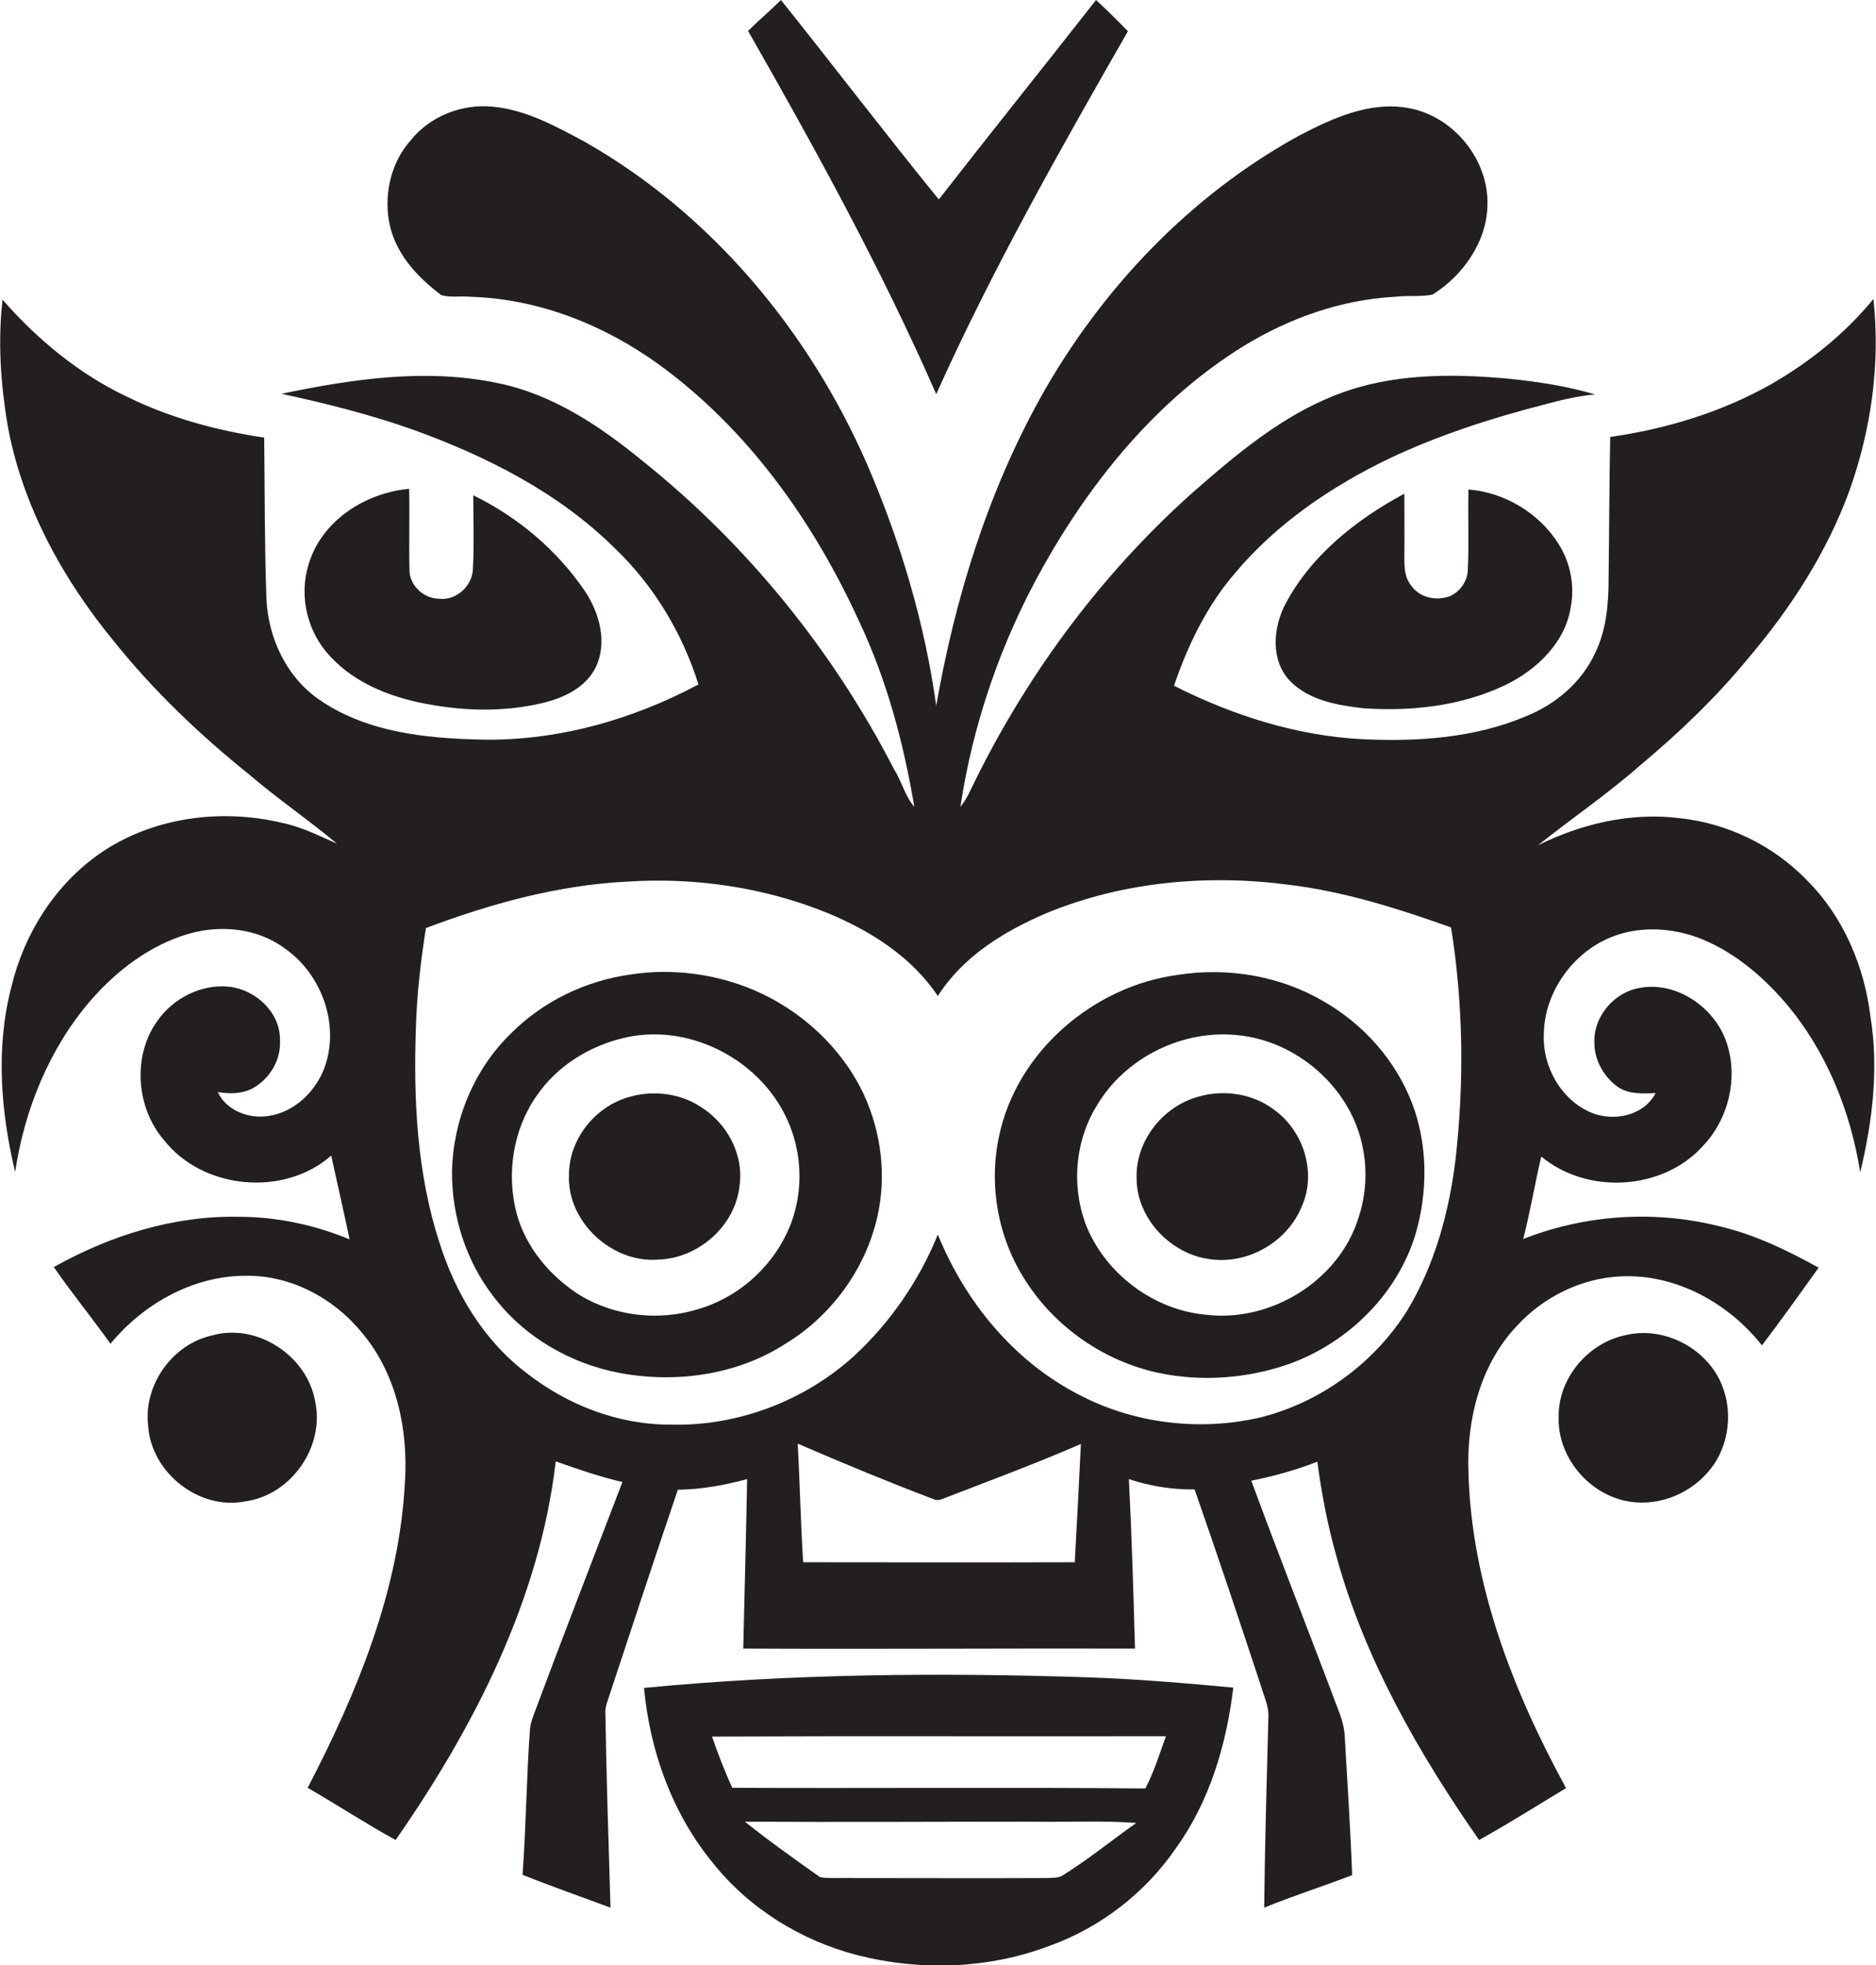
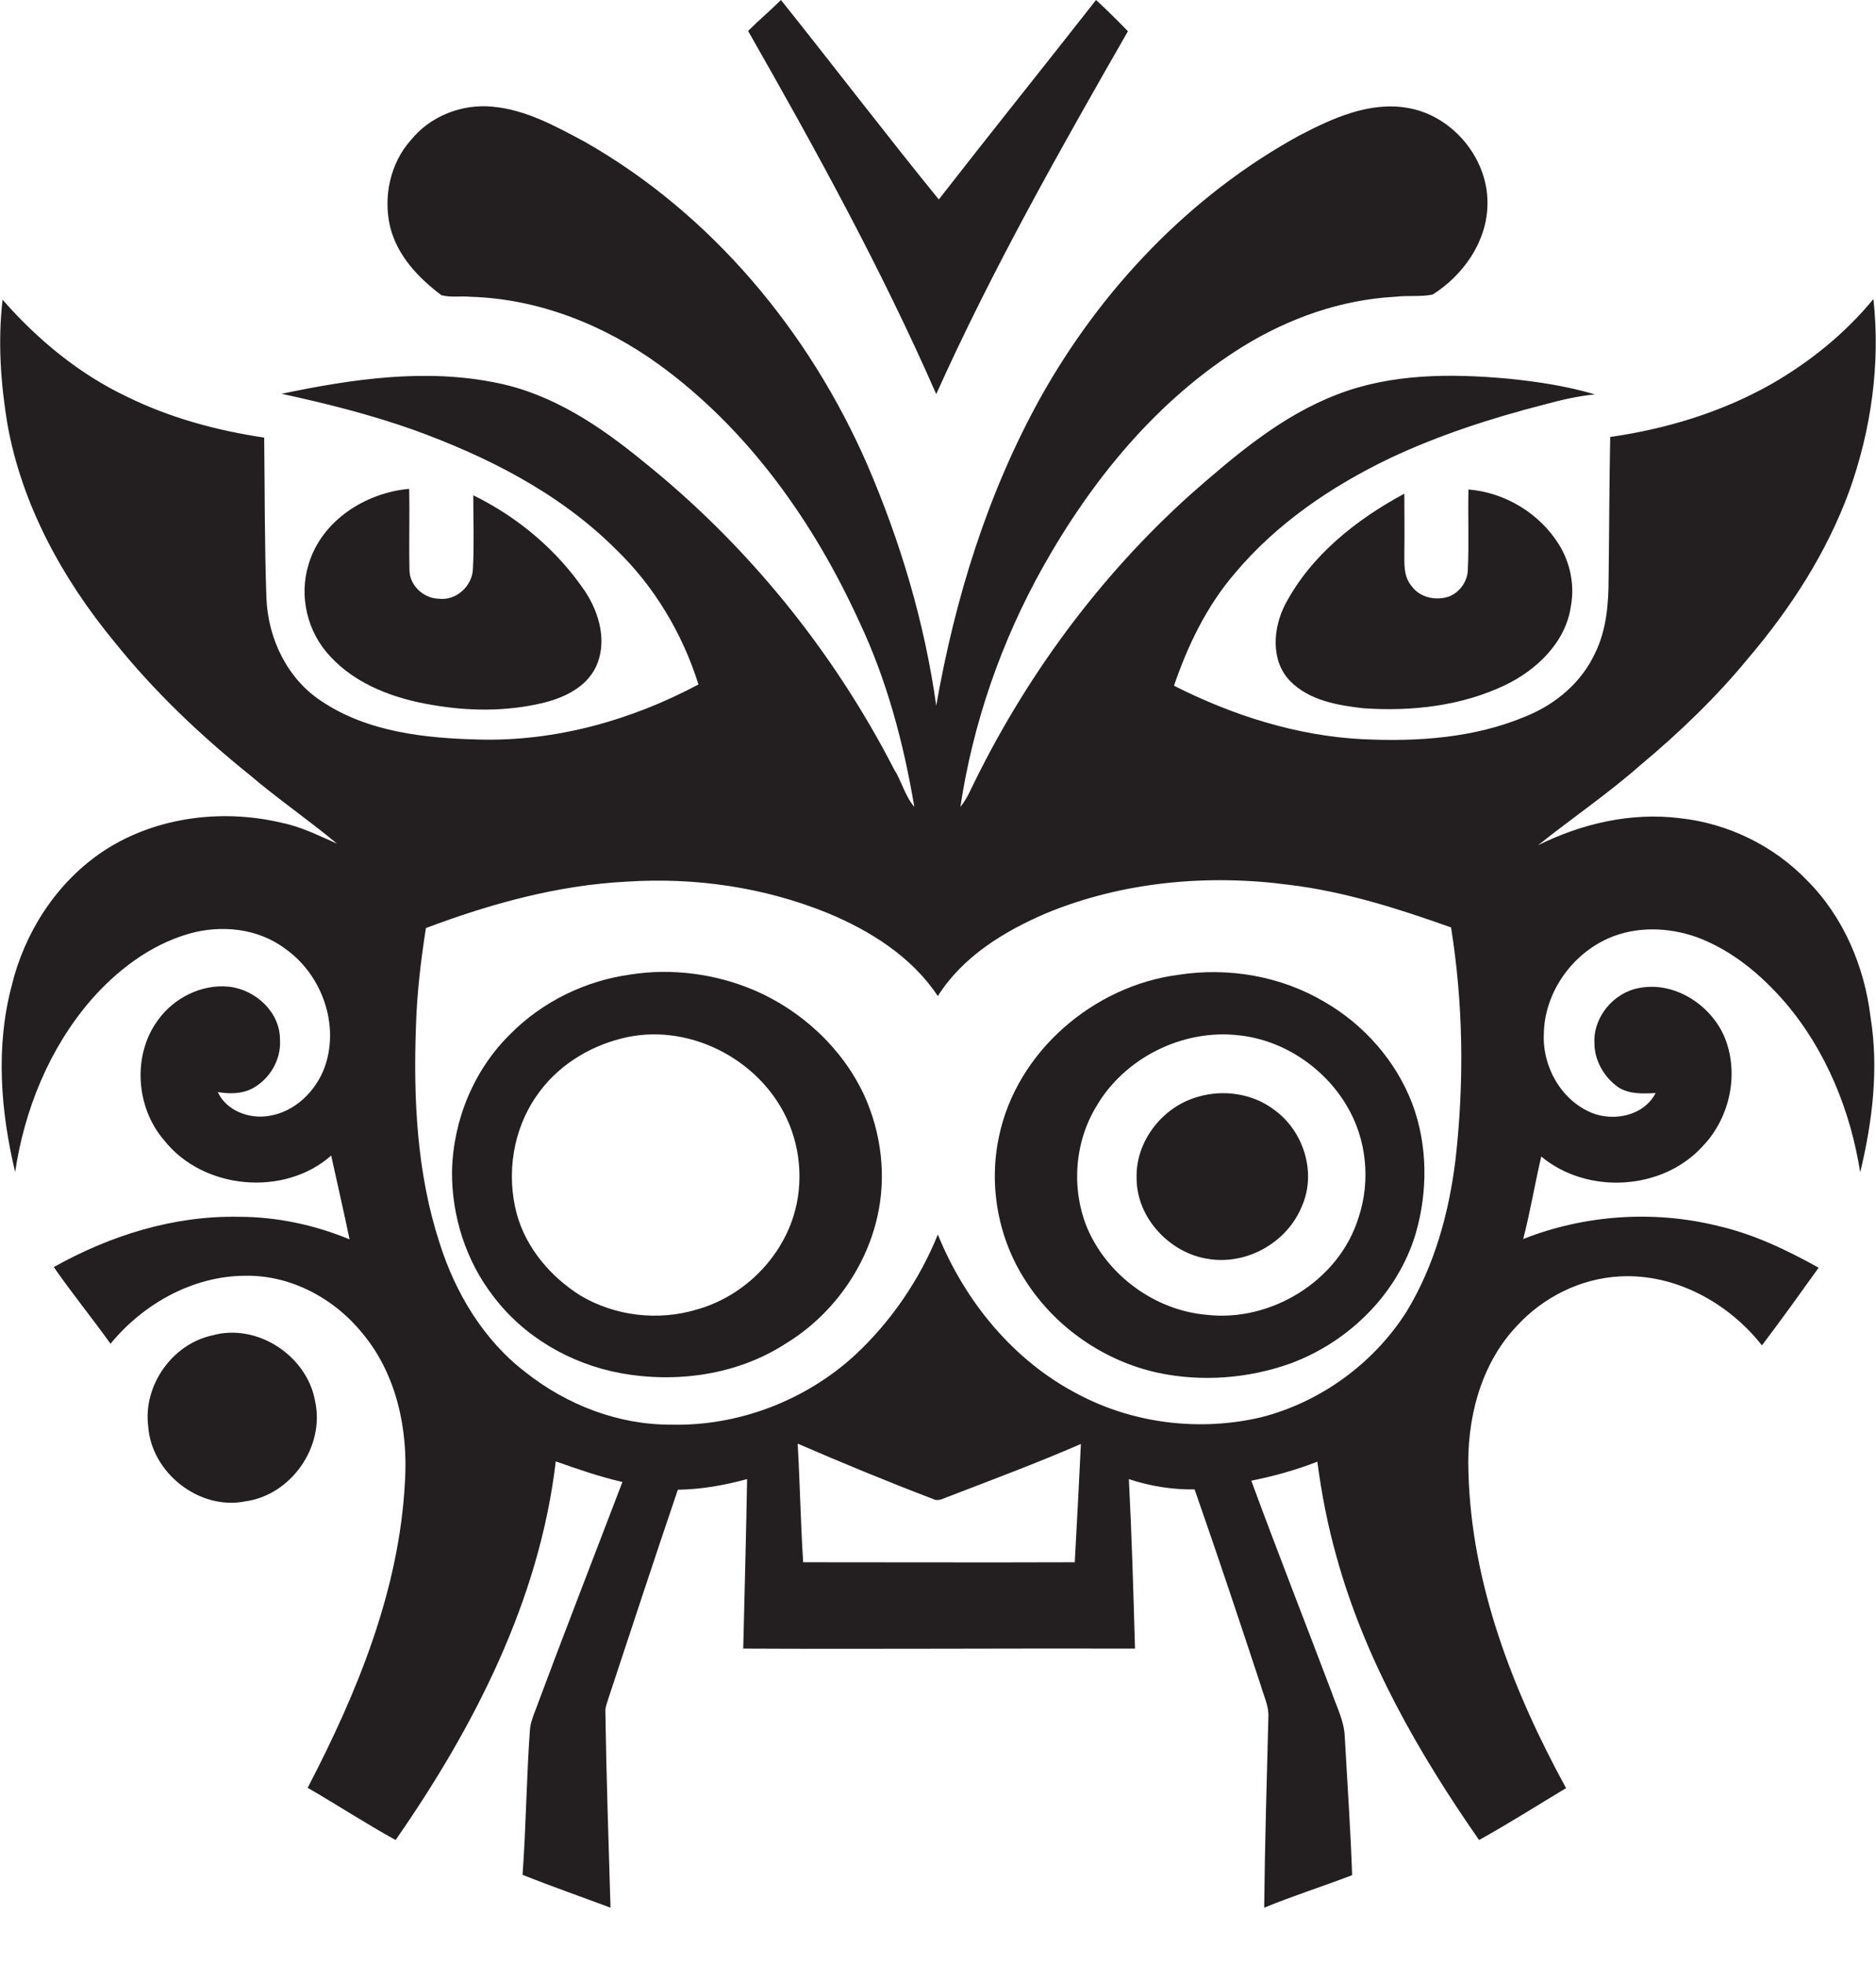
<svg xmlns="http://www.w3.org/2000/svg" version="1.1" id="Layer_1" x="0px" y="0px" viewBox="0 0 582.3 609.9" enable-background="new 0 0 582.3 609.9" xml:space="preserve">
  <g>
    <path fill="#231F20" d="M350.1,9.7c-3.2-3.3-6.5-6.6-9.9-9.7c-16.2,20.7-32.7,41.2-48.8,61.9C274.8,41.5,258.8,20.5,242.4,0   c-3.3,3.3-6.9,6.3-10.2,9.6c21,36.8,41.4,73.9,58.4,112.7C308,83.6,329,46.5,350.1,9.7z" />
    <path fill="#231F20" d="M560.9,273.2c-10.4-10.8-24.6-17.7-39.5-19.3c-15.1-1.9-30.5,1.7-44,8.4c10.5-8.4,21.6-15.9,31.7-24.8   c12.1-10.1,23.6-21.1,33.6-33.3c13.1-15.4,24.3-32.7,31.3-51.8c6.8-19,9.7-39.5,7.5-59.6c-8.8,10.7-19.7,19.5-31.7,26.4   c-15.4,8.7-32.5,13.9-50,16.4c-0.3,14.7-0.3,29.4-0.5,44.1c0,7.8-0.7,15.9-4.2,23c-4.2,9.1-12.3,15.9-21.5,19.6   c-15.9,6.7-33.4,7.9-50.5,7.1c-20.5-1-40.5-7.4-58.7-16.6c4.3-12.6,10.2-24.8,18.9-34.9c13-15.5,30-27,48.1-35.7   c15.3-7.2,31.4-12.4,47.7-16.6c5.2-1.4,10.5-2.7,16-3.2c-8.8-2.6-18-4-27.1-4.9c-17.7-1.6-36.1-1.6-52.9,4.9   c-17.3,6.6-31.6,18.8-45.3,30.8c-28.8,25.8-52,57.5-68.7,92.3c-0.8,1.7-1.8,3.4-3,4.9c3.9-26,12.7-51.4,25.6-74.4   c15.2-27.1,35.6-52.1,62.3-68.6c14.2-8.7,30.3-14.4,47-15.3c3.9-0.5,7.9,0.1,11.7-0.7c9.5-6,16.8-16.4,17-27.8   c0.4-14.2-10.7-27.7-24.7-30.1c-11.9-2.1-23.4,3.2-33.6,8.5c-34,18.6-61.7,47.8-80.5,81.5c-16.4,29.6-26.5,62.3-32.3,95.5   c-3.6-25.8-11.1-50.9-21.4-74.8c-18-41.3-48.3-77.8-87.7-100.2c-9-4.8-18.3-10-28.7-10.9c-9.4-0.9-19.2,2.9-25.2,10.3   c-6.5,7.2-8.7,17.7-6.5,27c2.2,8.9,8.7,15.8,15.9,21.2c2.9,0.8,6,0.2,9,0.5c21.1,0.6,41.5,8.7,58.5,21   c27.7,20.1,48.1,48.9,62.2,79.8c8.6,18.2,13.8,37.8,17.1,57.5c-2.9-3.4-3.9-7.9-6.3-11.7c-19-36.9-45.7-69.8-78.1-95.7   c-13.2-10.8-27.8-20.6-44.8-24.1c-22.3-4.7-45.2-1.3-67.2,3.3c13.8,3,27.4,6.4,40.7,11.1c23,8.3,45.4,19.6,62.9,37   c12,11.5,20.8,26.2,25.8,42.1c-20.8,11.1-44.3,17.7-68,17.1c-16.8-0.4-34.7-2.3-49-11.9c-10.6-6.9-16.6-19.4-17.1-31.9   c-0.6-16.6-0.5-33.3-0.7-49.9c-14.7-2.2-29.2-6.1-42.6-12.7C24.8,116.2,11.7,105.5,0.8,93c-1.5,12.9-0.6,25.9,1.5,38.6   c4.5,25.2,17.2,48.2,33.3,67.7c12.3,15.3,26.5,28.8,41.8,41.1c8.8,7.5,18.3,14,27.2,21.4c-5.7-2.5-11.2-5.3-17.3-6.5   c-19-4.5-40.3-1.6-56.5,9.7C17,274.7,7.5,289.8,3.6,306c-5,18.9-3.4,38.9,1.1,57.7c2.9-19.4,10.6-38.3,23.4-53.2   c8.1-9.3,18.4-17.2,30.4-20.7c10-2.9,21.5-1.8,30,4.6c11.3,7.9,17,23.5,12.3,36.7c-2.7,7.5-9.3,14-17.4,15.2   c-6.1,1-13.1-1.6-15.8-7.4c3.6,0.6,7.4,0.6,10.7-1.1c5.4-2.9,9-8.9,8.6-15.1c0.1-8.6-7.6-15.6-15.8-16.5   c-8.5-0.9-17.2,3.5-22.1,10.4c-8,10.9-6.8,27.1,1.9,37.2c12.1,15.4,37.3,17.7,51.9,4.8c1.9,8.7,3.9,17.3,5.7,26   c-10.9-4.5-22.6-7-34.4-7c-20.2-0.4-39.9,5.8-57.4,15.6c5.6,8.1,11.9,15.8,17.6,23.8c10.2-12.4,25.5-21,41.7-21.1   c14.3-0.3,27.9,7.1,36.7,18.1c10.4,12.6,14,29.6,13,45.7c-1.7,33.7-14.8,65.5-30.2,95.1c9.2,5.3,18,11.1,27.3,16.2   c24.4-35.1,44.7-74.6,49.7-117.5c6.8,2.4,13.7,4.8,20.7,6.4c-9.2,24.1-18.6,48.2-27.6,72.4c-0.5,1.4-1,2.9-1.1,4.4   c-1.1,15-1.2,30.1-2.3,45.1c9,3.6,18.2,6.8,27.3,10.2c-0.6-20.4-1.3-40.8-1.6-61.2c0.1-1.4,0.6-2.6,1-3.9   c7.1-21.5,14.2-43.1,21.5-64.6c7.3-0.1,14.5-1.4,21.5-3.3c-0.3,17.5-0.8,35-1.2,52.6c40.5,0.2,81.1-0.1,121.6,0   c-0.5-17.6-1-35.1-1.9-52.6c6.6,2.2,13.5,3.3,20.4,3.2c7.1,20.3,13.9,40.7,20.6,61c0.9,3.2,2.5,6.3,2.3,9.7   c-0.5,19.7-1.1,39.4-1.3,59.1c9-3.7,18.2-6.6,27.3-10.1c-0.5-14.4-1.5-28.7-2.3-43.1c-0.2-4.8-2.5-9.1-4-13.5   c-8.3-21.9-16.9-43.8-25-65.8c7-1.4,13.8-3.3,20.5-5.9c1.3,9.9,3.2,19.7,5.9,29.3c8.8,32,25.5,61.1,44.3,88.1   c9.2-5.1,18-10.7,27-16.1c-16.5-30.2-29.4-63.4-30.3-98.1c-0.6-16.1,3.6-33.2,14.9-45.2c8.2-9,19.9-14.9,32.2-15.5   c17.1-0.9,33.6,8.2,44,21.4c6-7.9,11.8-16,17.6-24.1c-9.9-5.5-20.3-10.5-31.4-13c-19.9-4.9-41.3-3.4-60.3,4.1   c2.2-8.5,3.6-17.1,5.6-25.6c14.3,11.9,37.7,10.6,50.2-3.3c8.5-8.9,11.4-22.9,6.5-34.2c-4.4-9.8-15.5-16.9-26.3-14.8   c-7.9,1.4-14.3,9-13.9,17.1c0,5.4,3,10.6,7.4,13.7c3.4,2.2,7.7,2,11.6,1.8c-3.6,7-12.8,8.9-19.7,6.2c-9.6-3.9-15.5-14.4-15-24.6   c0.2-12.6,8.5-24.5,20-29.6c8.6-3.8,18.6-3.5,27.4-0.4c10.9,4,20.1,11.7,27.6,20.4c12.6,14.8,20.2,33.5,23.2,52.6   c3.8-15.7,5.8-32.2,3.2-48.2C578.7,299.9,572.2,284.5,560.9,273.2z M333.6,484.8c-28.1,0.1-56.2,0-84.3,0   c-0.8-12.3-1-24.5-1.7-36.8c13.9,6,27.9,11.8,42.1,17.2c1.5,0.8,3.1-0.2,4.5-0.7c13.8-5.3,27.7-10.5,41.3-16.4   C334.9,460.4,334.3,472.6,333.6,484.8z M451.8,359.7c-2,16.5-6.5,33-15.2,47.3c-10.2,16.1-26.7,28.1-45.1,32.8   c-19.1,4.5-39.7,2-57-7.2c-20-10.4-35-28.8-43.4-49.5c-5.7,14.1-14.6,27.1-25.8,37.5c-15.3,14-36.1,22-56.9,21.5   c-16.4,0.1-32.4-6.1-45.2-16.2c-13.1-10-21.9-24.7-26.8-40.3c-7-21.5-8.1-44.5-7.3-66.9c0.3-10.3,1.5-20.5,3.1-30.7   c19.9-7.5,40.8-13.3,62.2-14.4c21.2-1.4,42.7,1.7,62.4,9.7c13.3,5.5,26.2,13.6,34.3,25.8c7.7-12.2,20.4-20,33.4-25.6   c23.8-9.9,50.4-12.3,75.8-8.9c17.2,2.1,33.8,7.4,50.1,13.2C454.2,311.6,454.5,335.8,451.8,359.7z" />
    <path fill="#231F20" d="M127,151.7c-13.6,1.2-27.2,9.9-31.2,23.4c-3.1,9.9-0.4,21.1,6.7,28.6c8.2,8.9,20.2,13.2,31.9,15.1   c11,1.9,22.5,2,33.4-0.5c6.7-1.5,13.9-4.7,17.1-11.2c3.7-7.7,1.2-16.8-3.3-23.6c-8.7-12.8-20.8-23-34.7-29.8   c0,7.5,0.3,15.1-0.1,22.7c-0.1,5.4-5.2,10.1-10.6,9.4c-4.8-0.1-9.2-4.2-9.1-9.1C126.9,168.4,127.2,160,127,151.7z" />
    <path fill="#231F20" d="M435.9,153.2c-14.9,8-28.9,19.1-36.9,34.2c-3.9,7.4-4.7,17.7,1.5,24c5.9,6,14.8,7.5,22.8,8.4   c14.9,1,30.3-0.7,43.9-7.2c9.8-4.7,18.8-13.3,20.4-24.5c1.2-6.5-0.2-13.5-3.7-19.1c-6-9.7-16.8-16.2-28.1-17.1   c-0.2,8.3,0.2,16.7-0.2,25c-0.1,3.5-2.5,6.9-5.8,8.2c-4.1,1.4-9.1,0.4-11.7-3.3c-2.4-2.8-2.2-6.7-2.2-10.1   C436,165.6,435.9,159.4,435.9,153.2z" />
    <path fill="#231F20" d="M233.9,307.2c-11.9-5-25.3-6.8-38.1-4.8c-14,1.9-27.4,8.4-37.3,18.4c-11.4,11.1-17.9,26.9-18.2,42.8   c-0.1,13.7,4.3,27.6,12.7,38.5c9.5,12.7,24,21.1,39.5,24c17.4,3.2,36.3,0.6,51.3-9.1c14.2-8.6,24.8-23.1,28.5-39.3   c2.9-12.6,1.3-26.1-4.1-37.9C261.4,325.2,248.7,313.5,233.9,307.2z M245.5,379.7c-4.9,12.8-16,23-29.3,26.7   c-12,3.6-25.4,2-36.1-4.4c-9.2-5.8-16.8-14.7-19.7-25.3c-3.3-12.3-1.2-26.2,6.2-36.7c6.1-8.9,15.8-15.1,26.2-17.7   c20.2-5.3,42.7,6,51.4,24.8C248.9,357.1,249.5,369.2,245.5,379.7z" />
    <path fill="#231F20" d="M411.1,310.9c-13.5-8-29.8-10.8-45.3-8.4c-26.3,3.4-50.2,23.8-55.7,50.1c-3.3,15.3-0.3,31.9,8.4,45.1   c9.2,14.3,24.3,24.7,40.9,28.3c13.6,2.9,28.1,1.8,41.2-2.9c18.1-6.7,33.2-21.6,38.8-40.2c3.8-13.1,3.8-27.4-1-40.3   C433.3,329.2,423.4,318,411.1,310.9z M421.7,377.8c-6,19.6-27.2,32.6-47.3,30.2c-15.8-1.4-30.4-12-36.8-26.6   c-5.1-12.1-4.2-26.6,2.6-37.9c8.8-15.3,27.1-24.3,44.5-22.2c13.7,1.5,26.3,10,33.3,21.8C424.2,353.4,425.5,366.4,421.7,377.8z" />
-     <path fill="#231F20" d="M217.5,343.5c-6.3-4.2-14.5-5.2-21.8-3.2c-10.8,2.8-19.1,13.1-19.1,24.3c-0.6,14.5,13.2,27.3,27.5,26.3   c12.7-0.3,24.4-10.6,25.5-23.4C230.8,358.1,225.6,348.5,217.5,343.5z" />
    <path fill="#231F20" d="M395.5,344.4c-6.7-5.1-15.8-6.4-23.8-4c-10.9,3.1-19.3,13.8-18.9,25.3c0,12.3,10.4,23.3,22.4,25   c11.9,1.9,24.4-5.2,28.9-16.4C408.7,364,404.7,351,395.5,344.4z" />
    <path fill="#231F20" d="M97.8,434.8c-2.5-14.1-18-24.3-31.9-20.4C53.4,417.1,44.4,430,46,442.6c1,14.5,15.9,26.2,30.2,23.3   C90.5,463.9,100.9,448.8,97.8,434.8z" />
-     <path fill="#231F20" d="M504.7,414.3c-11.7,2.3-21.1,13.4-20.9,25.4c-0.4,12.1,8.8,23.4,20.5,26c9.2,2.1,19.3-1.5,25.5-8.5   c6.5-7,8.3-17.9,4.9-26.8C530.4,418.8,516.9,411.4,504.7,414.3z" />
-     <path fill="#231F20" d="M199.9,523.8c1.8,19.5,8.7,38.8,21.2,54.1c11.3,14.3,27.6,24.4,45.3,28.9c19.4,4.9,40.4,4.2,59.2-2.9   c16-5.7,30-16.6,39.5-30.5c10.4-14.5,15.6-32.1,17.7-49.7c-15.2-1.4-30.3-2.7-45.5-3.2C291.5,519,245.6,519.4,199.9,523.8z    M329.5,582.2c-1.3,0.6-2.8,0.5-4.1,0.6c-21.7,0.1-43.3,0-65,0c-2,0-3.9,0.1-5.9-0.3c-7.9-5.6-15.8-11.2-23.3-17.2   c29.7,0.2,59.5,0,89.2,0c10.8,0.2,21.6-0.4,32.3,0.4C344.9,571.2,337.6,577.2,329.5,582.2z M355.5,555c-42.7-0.4-85.5,0-128.2-0.2   c-2.4-5.2-4.4-10.5-6.3-15.9c47-0.2,93.9,0,140.9-0.1C359.9,544.3,358.2,549.9,355.5,555z" />
  </g>
</svg>